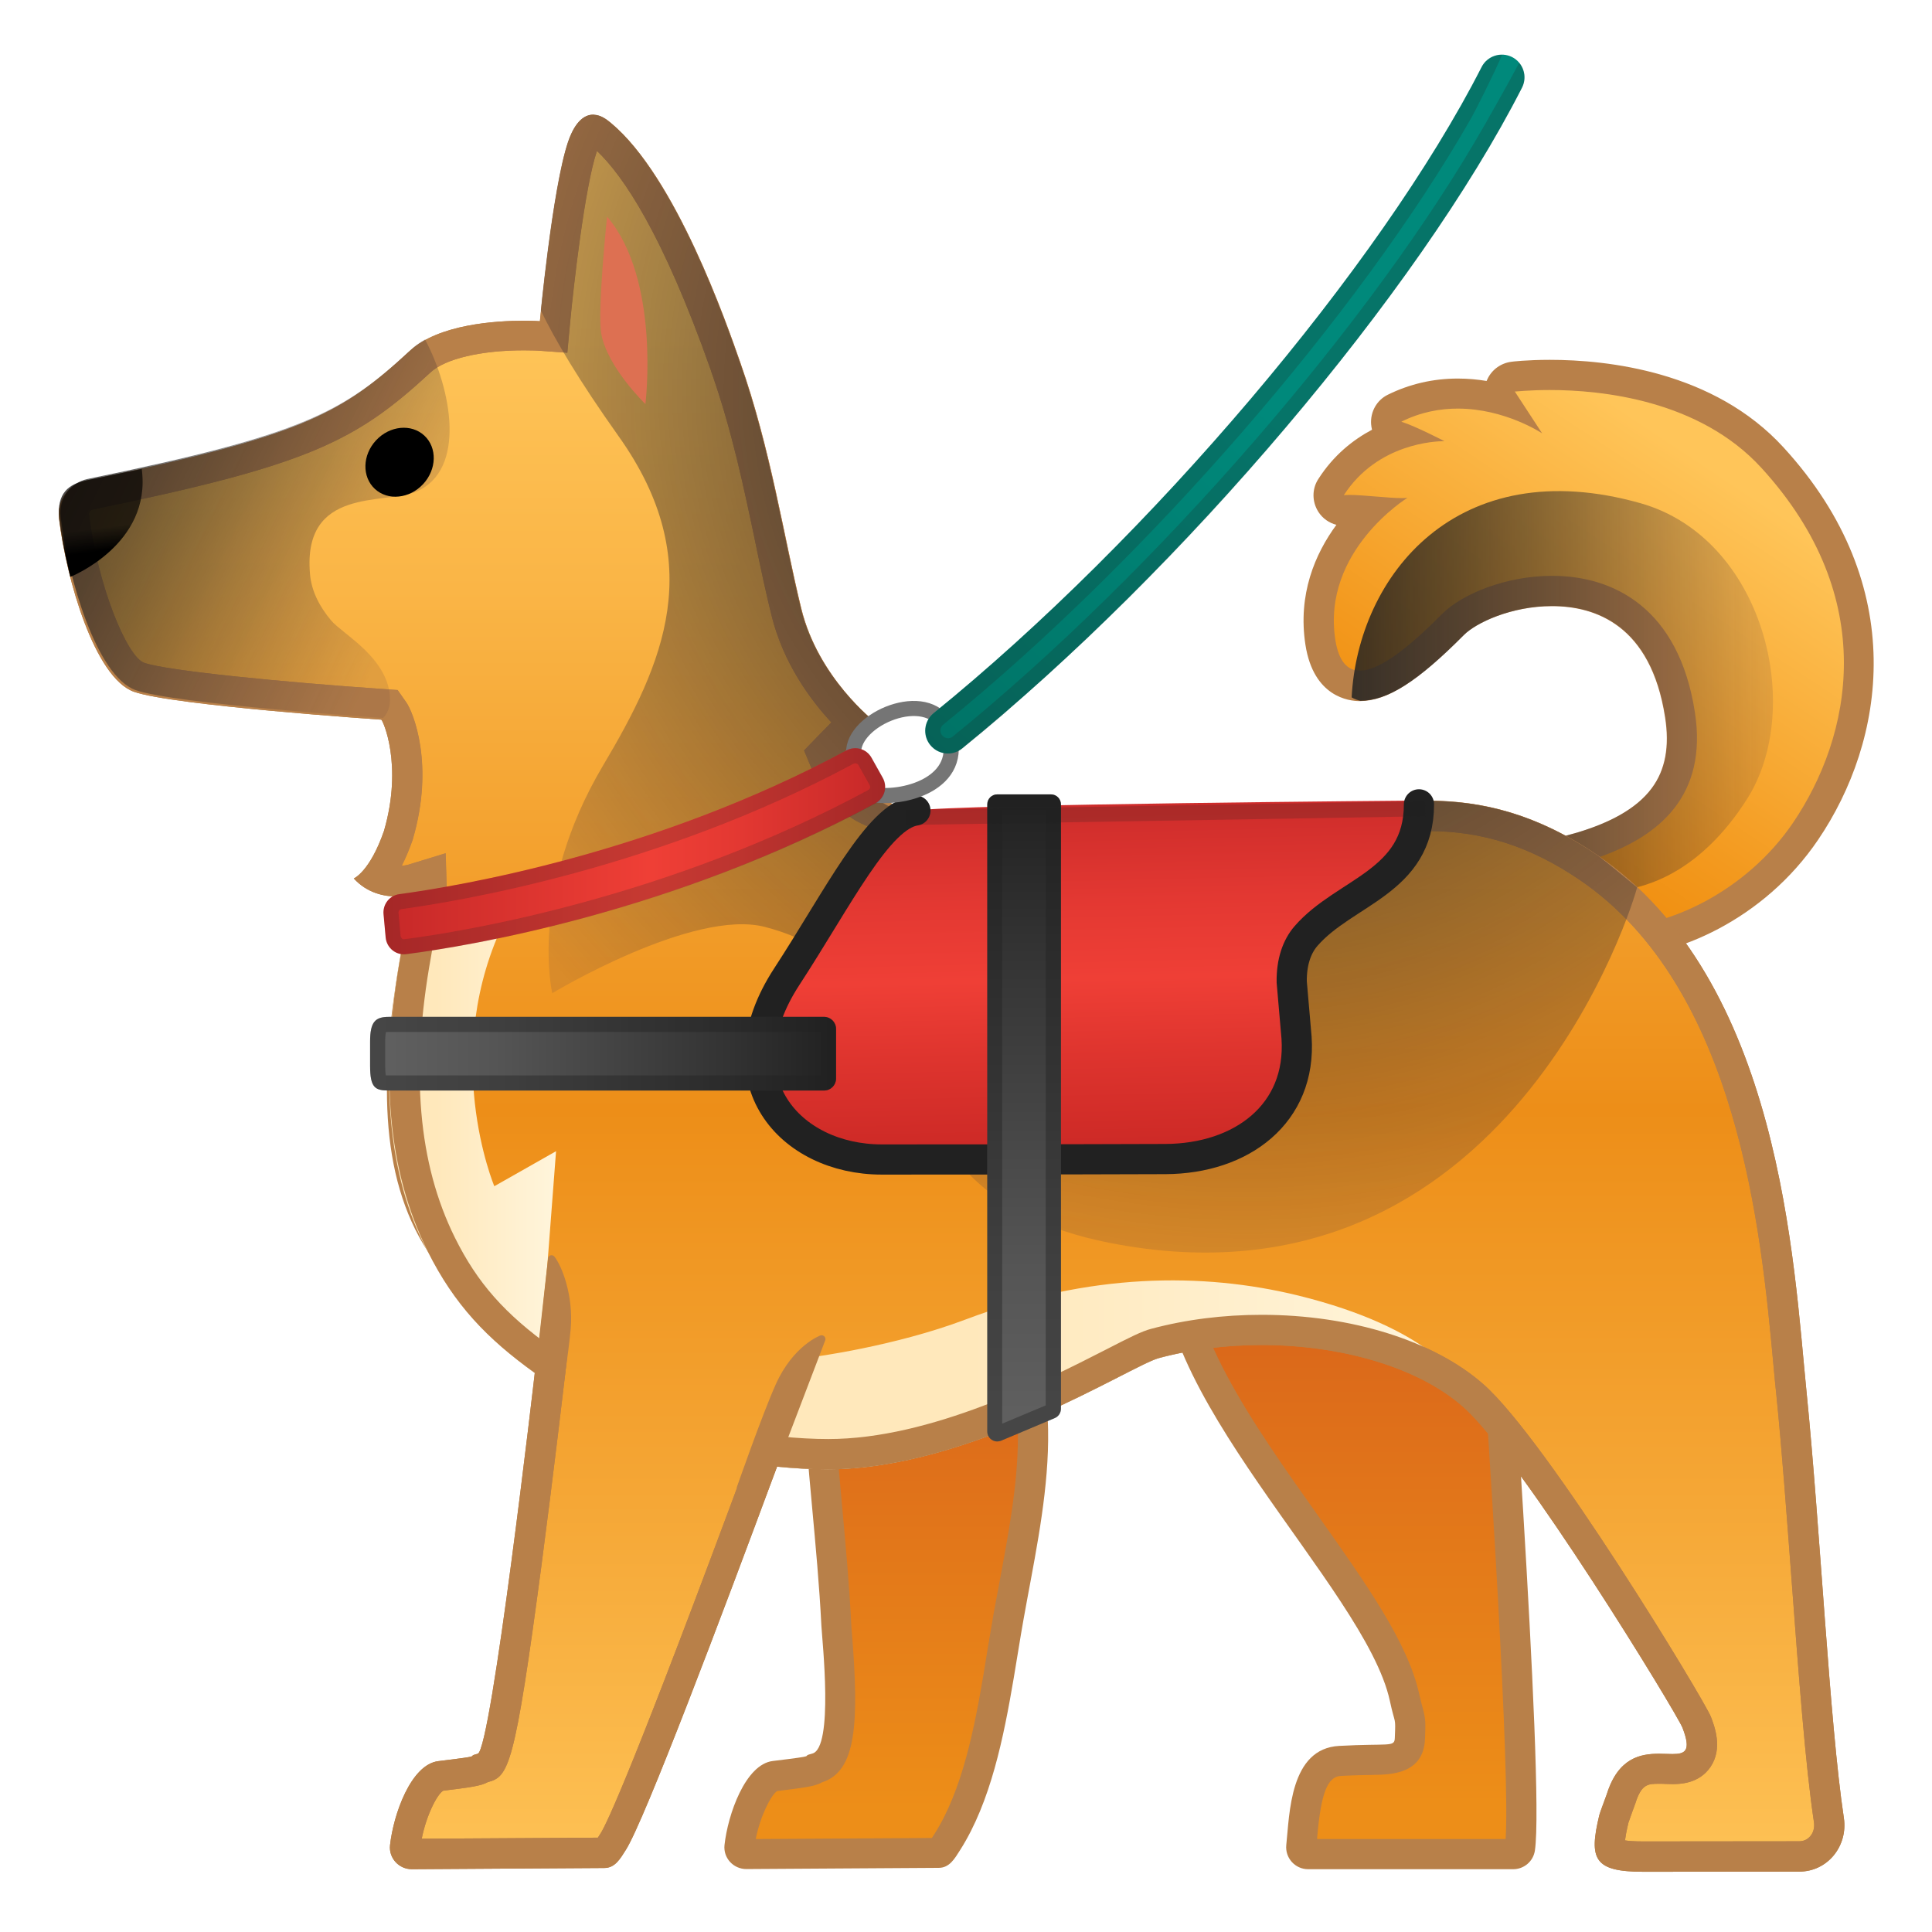
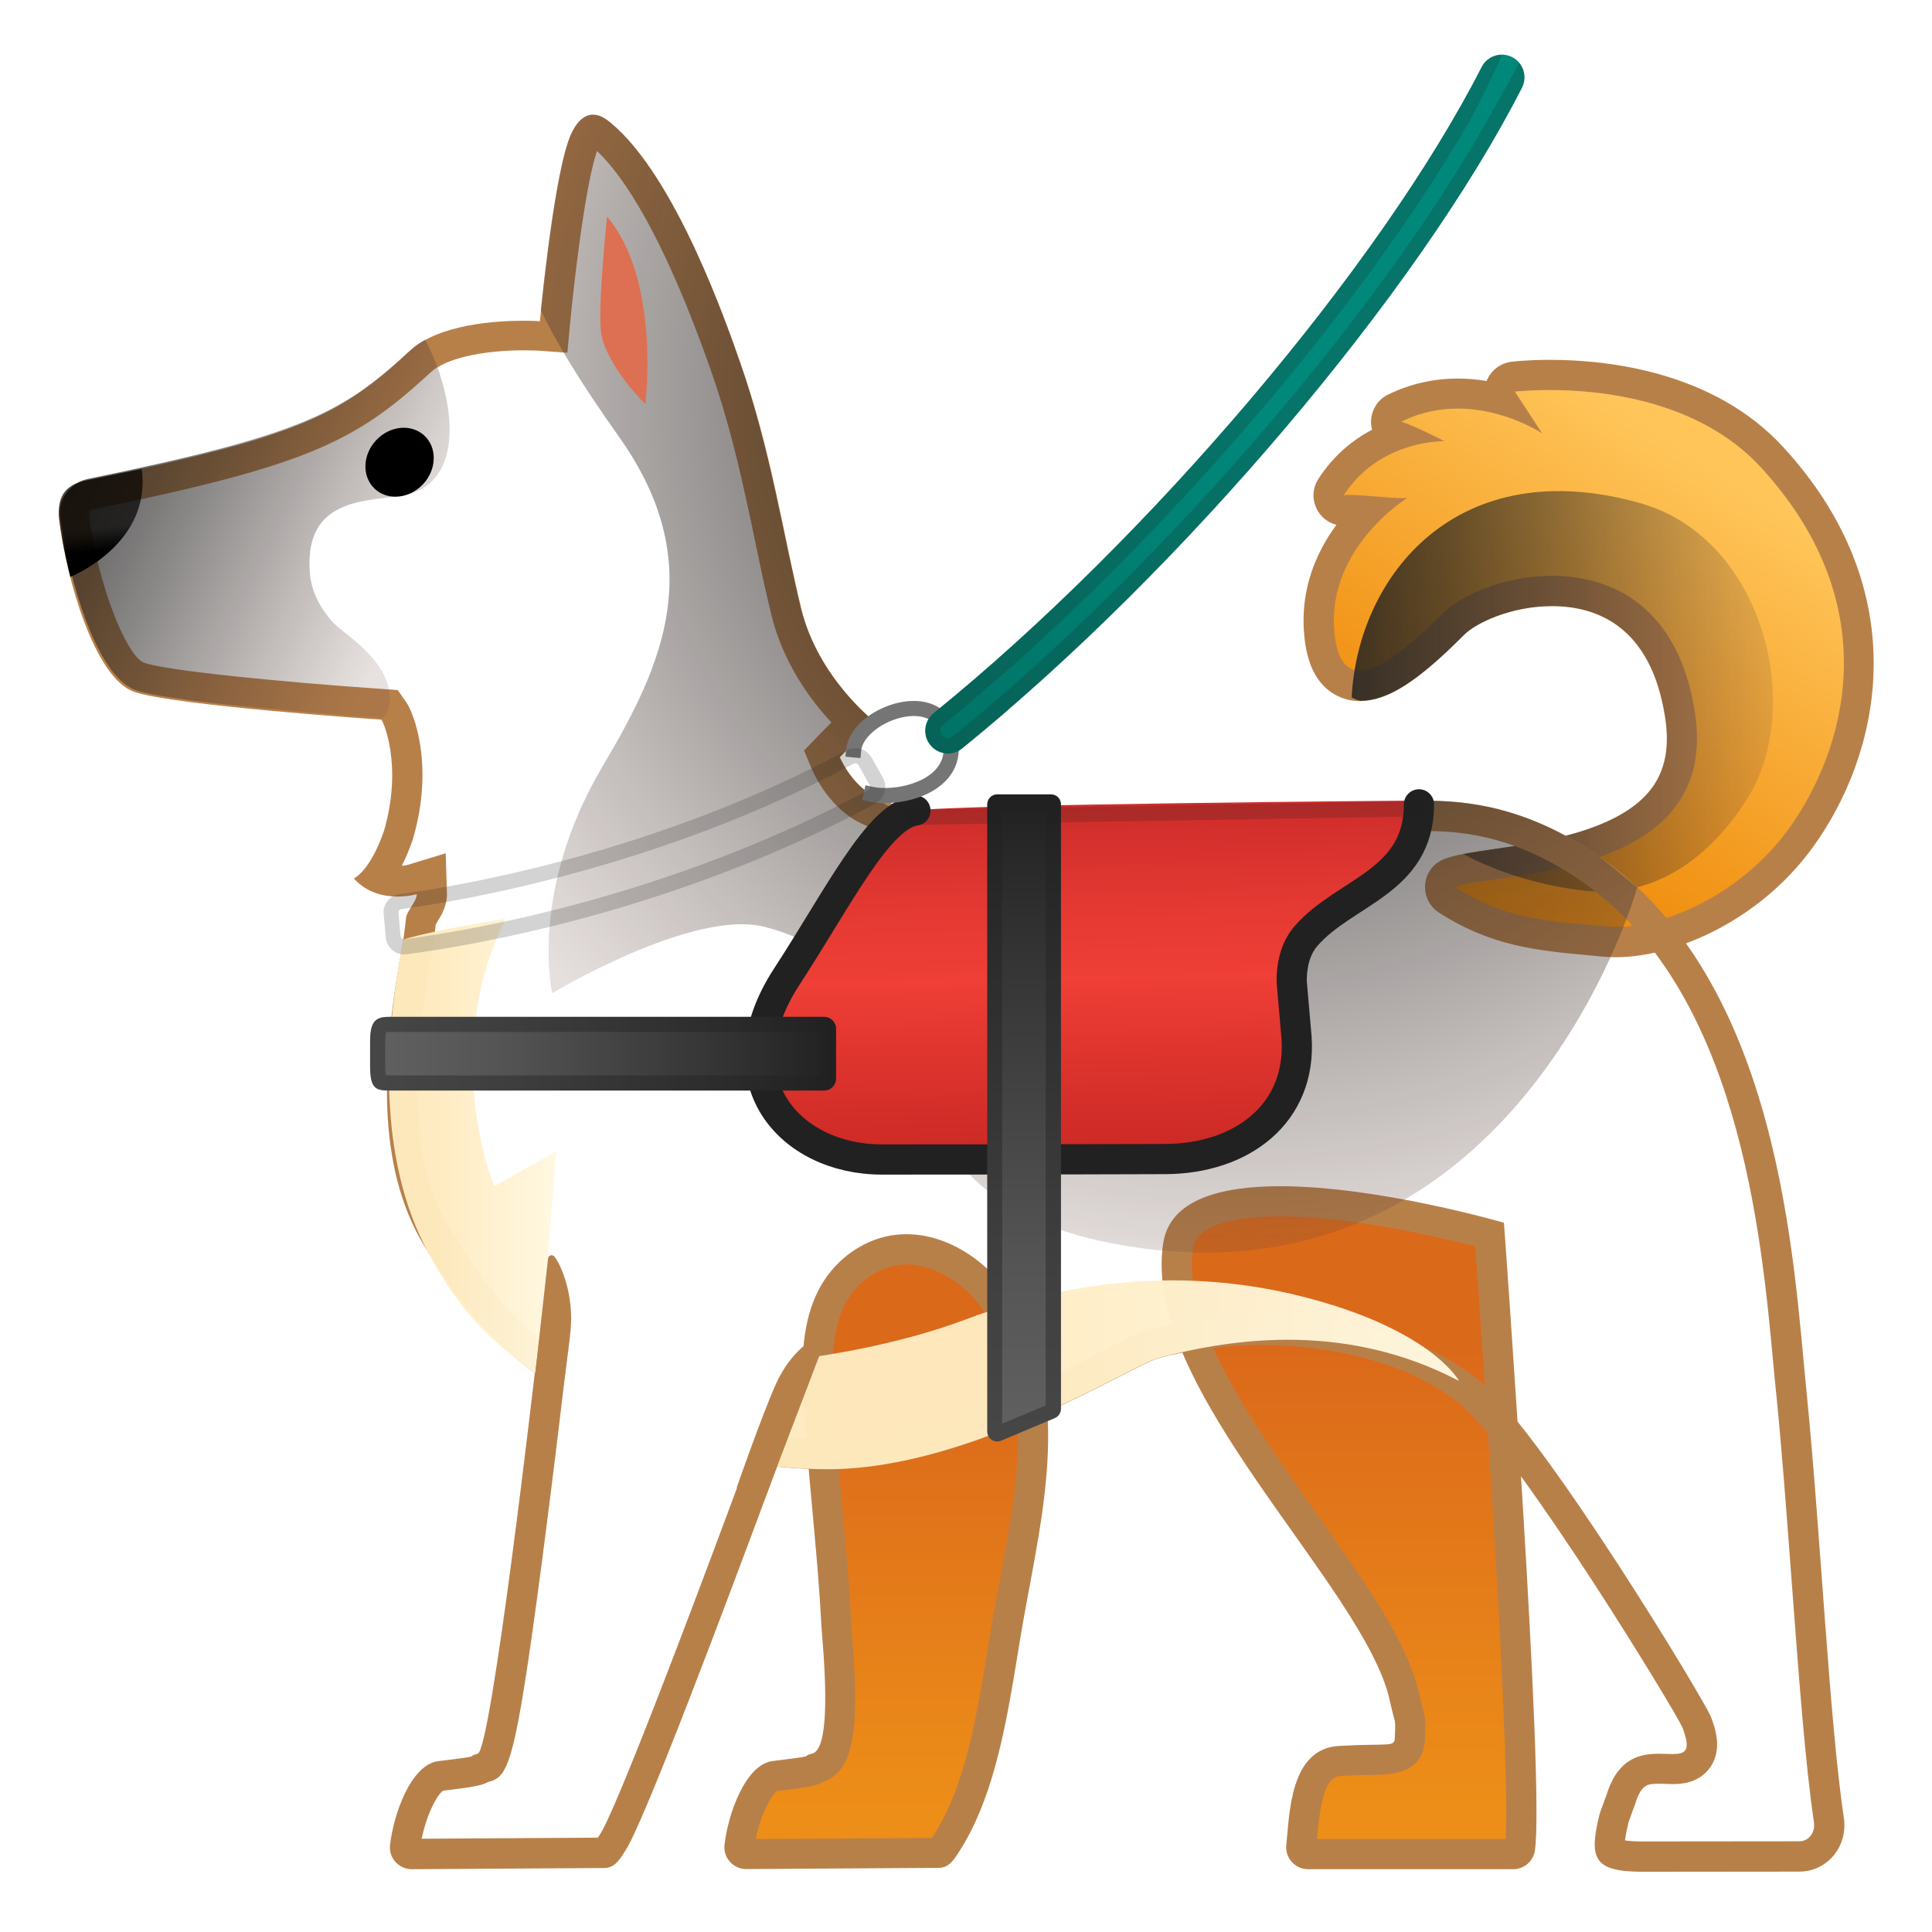
<svg xmlns="http://www.w3.org/2000/svg" enable-background="new 0 0 128 128" viewBox="0 0 128 128">
  <linearGradient id="i" x1="92.176" x2="112.66" y1="61.369" y2="30.48" gradientUnits="userSpaceOnUse">
    <stop stop-color="#ED8300" offset=".077" />
    <stop stop-color="#F3991E" offset=".417" />
    <stop stop-color="#FFC559" offset="1" />
  </linearGradient>
  <path d="m107.03 62.41c-0.25 0-0.5-0.01-0.74-0.03l-0.85-0.08c-3.51-0.32-6.28-0.57-9.57-2.69-0.32-0.2-0.49-0.57-0.45-0.94s0.29-0.7 0.64-0.83c0.64-0.25 1.63-0.39 3-0.59 3.52-0.51 8.84-1.27 11.19-4.45 1.06-1.44 1.41-3.23 1.06-5.47-1.11-7.12-5.79-8.19-8.47-8.19-2.83 0-5.49 1.14-6.56 2.22-2.83 2.85-4.67 4.07-6.18 4.07-0.81 0-2.21-0.37-2.6-2.87-0.62-4 1.42-6.97 3.13-8.7-0.46-0.04-0.9-0.07-1.21-0.07-0.09 0-0.17 0-0.23 0.01-0.05 0.01-0.1 0.01-0.16 0.01-0.33 0-0.65-0.17-0.84-0.45-0.21-0.33-0.22-0.76 0-1.09 1.2-1.86 2.83-2.87 4.26-3.41-0.34-0.14-0.57-0.46-0.6-0.84-0.03-0.41 0.18-0.8 0.55-0.98 1.3-0.64 2.71-0.97 4.18-0.97 1.07 0 2.07 0.17 2.93 0.41-0.18-0.29-0.21-0.65-0.07-0.96 0.15-0.31 0.44-0.53 0.78-0.57 0.04 0 0.97-0.12 2.43-0.12 3.64 0 10.39 0.71 14.75 5.47 10.12 11.04 4.24 21.73 2.2 24.74-3.24 4.84-8.78 7.37-12.57 7.37z" fill="url(#i)" />
  <path d="m102.68 25.84c3.43 0 9.9 0.66 14.01 5.15 7.93 8.66 5.96 17.82 2.11 23.51-3.11 4.59-8.31 6.91-11.77 6.91-0.22 0-0.44-0.01-0.65-0.03-3.86-0.36-6.64-0.46-9.98-2.61 2.77-1.06 17.62-0.44 15.89-11.59-1.07-6.9-5.39-9.03-9.46-9.03-3.06 0-5.97 1.21-7.27 2.51-1.95 1.96-4.04 3.77-5.47 3.77-0.8 0-1.39-0.58-1.62-2.03-0.92-5.91 4.78-9.42 4.78-9.42-0.1 0.02-0.23 0.02-0.38 0.02-0.88 0-2.57-0.21-3.46-0.21-0.16 0-0.29 0.01-0.38 0.02 2.24-3.47 6.15-3.58 6.62-3.58h0.05s-1.94-1.01-2.86-1.29c1.28-0.64 2.56-0.87 3.74-0.87 3.14 0 5.59 1.64 5.59 1.64s-1.21-1.85-1.81-2.77c0.01 0.01 0.91-0.1 2.32-0.1m0-2c-1.52 0-2.52 0.12-2.56 0.13-0.68 0.09-1.28 0.52-1.57 1.14-0.02 0.04-0.04 0.09-0.06 0.13-0.6-0.1-1.24-0.16-1.91-0.16-1.63 0-3.19 0.36-4.63 1.07-0.74 0.36-1.17 1.14-1.11 1.96 0.01 0.12 0.03 0.24 0.06 0.36-1.26 0.67-2.55 1.69-3.56 3.27-0.43 0.66-0.42 1.51 0.01 2.18 0.28 0.43 0.71 0.73 1.19 0.85-1.41 1.92-2.57 4.61-2.05 7.96 0.54 3.45 2.89 3.72 3.59 3.72 1.82 0 3.81-1.27 6.89-4.37 0.79-0.8 3.13-1.92 5.85-1.92 2.89 0 6.54 1.27 7.49 7.34 0.31 1.96 0.02 3.51-0.88 4.72-2.1 2.84-7.38 3.6-10.53 4.05-1.43 0.21-2.46 0.35-3.21 0.64-0.7 0.27-1.2 0.91-1.27 1.66s0.27 1.48 0.91 1.89c3.5 2.25 6.53 2.52 10.03 2.84l0.85 0.08c0.27 0.02 0.55 0.04 0.83 0.04 3.92 0 9.8-2.44 13.42-7.79 4.42-6.52 6.14-16.78-2.29-25.98-4.62-5.06-11.69-5.81-15.49-5.81z" fill="#B88049" />
  <linearGradient id="h" x1="89.548" x2="117.46" y1="45.806" y2="45.806" gradientUnits="userSpaceOnUse">
    <stop stop-color="#212121" offset="0" />
    <stop stop-color="#242322" stop-opacity=".767" offset=".291" />
    <stop stop-color="#2D2826" stop-opacity=".599" offset=".501" />
    <stop stop-color="#3D312D" stop-opacity=".452" offset=".685" />
    <stop stop-color="#533D36" stop-opacity=".317" offset=".854" />
    <stop stop-color="#6D4C41" stop-opacity=".2" offset="1" />
  </linearGradient>
  <path d="m115.75 52.93c3.85-6.07 1.09-17.28-7.06-19.59-12.15-3.44-18.72 4.79-19.14 12.86 0 0 0.2 0.14 0.58 0.23 1.81-0.01 3.8-1.28 6.86-4.36 0.79-0.8 3.13-1.92 5.85-1.92 2.89 0 6.54 1.27 7.49 7.34 0.31 1.96 0.02 3.51-0.88 4.72-2.1 2.84-7.38 3.6-10.53 4.05-0.77 0.11-1.42 0.21-1.98 0.32 1.46 0.78 4.19 1.97 7.94 2.42 4.84 0.58 8.48-2.3 10.87-6.07z" fill="url(#h)" opacity=".85" />
  <linearGradient id="g" x1="58.708" x2="58.708" y1="122.21" y2="91.811" gradientUnits="userSpaceOnUse">
    <stop stop-color="#ED8E18" offset=".079" />
    <stop stop-color="#DF701A" offset=".829" />
    <stop stop-color="#DB691A" offset=".997" />
  </linearGradient>
  <path d="m49.44 122.84c-0.18 0-0.29-0.09-0.34-0.15-0.05-0.05-0.13-0.17-0.11-0.33 0.22-2.02 1.31-4.56 2.33-4.69 1.99-0.24 2.46-0.3 2.72-0.51 1.54-0.38 1.91-2.71 1.41-8.9-0.02-0.27-0.04-0.47-0.04-0.58-0.13-2.6-0.37-5.21-0.6-7.73-0.25-2.68-0.5-5.44-0.62-8.19-0.08-1.84-0.03-4.2 1.06-6.1 0.86-1.48 2.31-2.54 3.9-2.82 0.29-0.05 0.59-0.08 0.9-0.08 2.1 0 4.39 1.32 5.84 3.36 3.83 5.39 2.49 12.57 1.3 18.92-0.13 0.71-0.26 1.41-0.38 2.09-0.13 0.74-0.26 1.52-0.39 2.31l-0.26 1.58c-0.62 3.71-1.45 7.93-3.39 10.99l-0.07 0.11c-0.18 0.28-0.4 0.64-0.52 0.64l-12.74 0.08z" fill="url(#g)" />
  <path d="m60.06 83.77c1.78 0 3.76 1.15 5.02 2.94 3.58 5.04 2.34 11.7 1.13 18.15-0.13 0.71-0.26 1.41-0.39 2.1-0.13 0.76-0.26 1.55-0.4 2.37-0.08 0.5-0.17 1.02-0.25 1.54-0.61 3.62-1.41 7.72-3.25 10.62l-0.07 0.11c-0.03 0.05-0.07 0.11-0.11 0.17l-11.67 0.07c0.3-1.52 1.01-2.92 1.42-3.18 1.79-0.22 2.52-0.31 2.98-0.58 2.28-0.73 2.45-3.94 1.97-9.89-0.02-0.25-0.04-0.44-0.04-0.55-0.13-2.62-0.37-5.24-0.6-7.77-0.24-2.67-0.5-5.42-0.62-8.14-0.11-2.53 0.18-4.25 0.93-5.55 0.7-1.21 1.93-2.11 3.21-2.33 0.25-0.06 0.49-0.08 0.74-0.08m-5.01 33.76m-3.51 1.11m8.52-36.87c-0.36 0-0.71 0.03-1.07 0.09-1.92 0.34-3.62 1.62-4.59 3.3-1.14 1.97-1.3 4.36-1.2 6.64 0.23 5.34 0.95 10.57 1.22 15.92 0.05 0.95 0.83 8.1-0.61 8.46-0.92 0.23 0.68 0.09-2.61 0.49-1.82 0.22-2.98 3.55-3.2 5.57-0.09 0.85 0.58 1.59 1.45 1.59l12.74-0.08c0.72 0 1.06-0.61 1.44-1.21 2-3.16 2.86-7.4 3.53-11.35 0.23-1.35 0.43-2.66 0.65-3.89 1.25-7.05 3.42-15.41-1.09-21.76-1.54-2.15-4.06-3.77-6.66-3.77z" fill="#B88049" />
  <linearGradient id="f" x1="89.378" x2="89.378" y1="122.16" y2="89.351" gradientUnits="userSpaceOnUse">
    <stop stop-color="#ED8E18" offset=".079" />
    <stop stop-color="#DF701A" offset=".829" />
    <stop stop-color="#DB691A" offset=".997" />
  </linearGradient>
  <path d="m86.66 122.84c-0.18 0-0.29-0.09-0.34-0.15-0.05-0.05-0.13-0.17-0.12-0.34 0-0.01 0.05-0.48 0.07-0.73 0.22-2.55 0.58-4.85 2.5-4.95 1.01-0.05 1.74-0.06 2.27-0.07 1.19-0.02 2.31-0.03 2.36-1.41 0.04-1.04 0.04-1.17-0.11-1.74-0.05-0.19-0.13-0.46-0.24-0.97-0.69-3.21-3.55-7.24-6.58-11.51-4.35-6.14-9.28-13.09-8.42-18.47 0.31-1.92 2.58-2.9 6.75-2.9 5.27 0 11.8 1.64 13.88 2.2 0.95 13.03 2.52 37.37 2.01 40.67-0.03 0.22-0.22 0.38-0.45 0.38h-13.58z" fill="url(#f)" />
  <path d="m84.81 80.59c4.67 0 10.38 1.33 12.93 1.98 1.03 14.26 2.31 34.96 2.01 39.27h-12.49c0-0.04 0.01-0.09 0.01-0.14 0.25-2.9 0.68-3.99 1.56-4.04 0.99-0.05 1.71-0.06 2.23-0.07 1.06-0.02 3.26-0.05 3.35-2.38 0.04-1.07 0.05-1.32-0.15-2.04-0.05-0.18-0.12-0.44-0.23-0.92-0.74-3.4-3.52-7.33-6.74-11.88-4.24-5.98-9.04-12.76-8.24-17.73 0.28-1.78 3.73-2.05 5.76-2.05m0-2c-3.96 0-7.28 0.89-7.74 3.74-1.54 9.62 13.38 22.83 15.01 30.35 0.36 1.68 0.39 0.97 0.33 2.47-0.02 0.62-0.38 0.34-3.68 0.52-3.28 0.17-3.29 4.51-3.51 6.56-0.09 0.86 0.58 1.61 1.45 1.61h13.58c0.72 0 1.33-0.52 1.44-1.23 0.67-4.37-2.05-41.6-2.05-41.6s-8.29-2.42-14.83-2.42z" fill="#B88049" />
  <linearGradient id="e" x1="63.037" x2="63.037" y1="21.27" y2="126.62" gradientUnits="userSpaceOnUse">
    <stop stop-color="#FFC559" offset="0" />
    <stop stop-color="#FAB546" offset=".169" />
    <stop stop-color="#ED8E18" offset=".496" />
    <stop stop-color="#F5A736" offset=".743" />
    <stop stop-color="#FFC559" offset="1" />
  </linearGradient>
-   <path d="m108.87 123c-1.68 0-2.06-0.25-2.14-0.35-0.12-0.15-0.18-0.65 0.19-2.17 0.03-0.12 0.16-0.45 0.26-0.74 0.09-0.25 0.17-0.47 0.2-0.56 0.58-1.84 1.52-1.99 2.52-1.99 0.16 0 0.75 0.02 0.88 0.02 0.36 0 1.21 0 1.68-0.69 0.48-0.7 0.23-1.61-0.08-2.41-0.47-1.2-10.84-18.16-14.8-21.65-3.1-2.72-8.34-4.35-14.03-4.35-2.46 0-4.84 0.3-7.07 0.9-0.52 0.14-1.28 0.52-2.81 1.3-4.13 2.11-11.81 6.03-18.83 6.03-1.03 0-2.1-0.06-3.29-0.17l-0.75-0.07-0.27 0.72c-7.39 19.96-9.39 24.35-9.92 25.19l-0.07 0.11c-0.18 0.28-0.4 0.64-0.52 0.64l-12.75 0.08c-0.18 0-0.29-0.09-0.34-0.15-0.05-0.05-0.13-0.17-0.11-0.33 0.22-2.02 1.31-4.56 2.33-4.69 1.99-0.24 2.46-0.3 2.72-0.51 0.81-0.2 1.58-0.39 4.53-26.09l0.07-0.58-0.48-0.34c-3.11-2.23-4.8-4.63-6.83-7.78-2.75-4.25-3.24-10.14-1.62-19.11 0.14-0.77 0.25-1.56 0.33-2.33 0.01-0.01 0.13-0.2 0.2-0.32 0.25-0.4 0.54-0.86 0.51-1.41l-0.05-1.3-1.24 0.38s-0.42 0.12-0.98 0.12c-0.51 0-0.96-0.09-1.35-0.28 0.44-0.56 0.94-1.43 1.4-2.75 1.33-4.56 0.1-7.71-0.28-8.24l-0.27-0.39-0.5-0.06c-4.75-0.33-14.23-1.12-16.12-1.79-1.79-0.66-3.75-6.17-4.29-10.66-0.08-0.67 0.35-1.28 1.01-1.42 14.34-2.94 17.12-4.39 21.93-8.84 1.68-1.56 5.35-1.73 6.86-1.73 0.6 0 0.99 0.03 1 0.03l0.97 0.07 0.09-0.97c0.01-0.09 0.83-8.71 1.82-11.65 0.29-0.85 0.61-1.12 0.71-1.12 0.07 0 0.21 0.06 0.52 0.32 2.66 2.21 5.42 7.35 8.2 15.27l0.05 0.13c1.38 3.94 2.19 7.78 2.97 11.49 0.35 1.67 0.68 3.24 1.05 4.75 0.87 3.55 3.14 6.11 4.39 7.3-0.84 0.85-2.03 2.08-2.03 2.08l0.25 0.61c0.03 0.08 0.85 2.02 2.53 2.96 1.34 0.76 8.79 3.57 16.2 3.57 0.35 0 0.69-0.01 1.04-0.02 3.99-0.15 7.49-0.91 10.88-1.65 3.22-0.7 6.26-1.36 9.28-1.36 3.81 0 7.17 1.08 10.58 3.4 10.93 7.43 12.45 23.95 13.27 32.83 0.07 0.73 0.13 1.42 0.19 2.05 0.37 3.67 0.7 8.07 1.01 12.32 0.46 6.26 0.91 12.18 1.47 15.92 0.1 0.63-0.08 1.27-0.48 1.73-0.38 0.44-0.91 0.68-1.49 0.68l-10.3 0.02z" fill="url(#e)" />
  <path d="m39.55 10c1.74 1.65 4.37 5.51 7.54 14.51l0.04 0.13c1.36 3.87 2.16 7.68 2.93 11.37 0.35 1.68 0.68 3.26 1.06 4.78 0.78 3.17 2.6 5.61 3.96 7.07-0.52 0.53-0.89 0.91-0.89 0.91l-0.92 0.95 0.51 1.22c0.1 0.24 1.02 2.35 2.96 3.45 1.44 0.82 8.98 3.7 16.69 3.7 0.36 0 0.72-0.01 1.08-0.02 4.08-0.15 7.62-0.92 11.06-1.67 3.17-0.69 6.16-1.34 9.06-1.34 3.6 0 6.78 1.03 10.02 3.23 10.54 7.17 12.03 23.38 12.84 32.09 0.07 0.74 0.13 1.43 0.2 2.06 0.37 3.66 0.69 8.05 1.01 12.29 0.47 6.28 0.91 12.22 1.48 16 0.05 0.35-0.04 0.69-0.25 0.93-0.13 0.15-0.36 0.33-0.73 0.33l-10.32 0.01c-0.6 0-0.99-0.03-1.22-0.07 0.03-0.23 0.09-0.6 0.23-1.18 0.05-0.14 0.15-0.41 0.23-0.65 0.1-0.27 0.19-0.52 0.23-0.63 0.4-1.28 0.84-1.29 1.56-1.29h0.01c0.15 0 0.29 0 0.43 0.01 0.16 0 0.31 0.01 0.46 0.01 0.43 0 1.74 0 2.51-1.13 0.84-1.23 0.27-2.7 0.03-3.33-0.44-1.12-10.83-18.3-15.07-22.03-3.27-2.88-8.76-4.6-14.69-4.6-2.55 0-5.01 0.31-7.33 0.93-0.61 0.16-1.41 0.56-3 1.38-4.05 2.07-11.6 5.92-18.38 5.92-1 0-2.04-0.06-3.19-0.17l-1.54-0.15-0.54 1.45c-7.63 20.62-9.41 24.36-9.82 25l-0.07 0.11c-0.03 0.05-0.07 0.11-0.11 0.17l-11.67 0.07c0.3-1.52 1-2.92 1.42-3.18 1.76-0.22 2.5-0.31 2.96-0.57 1.38-0.36 1.78-0.98 3.55-14.33 0.82-6.23 1.55-12.5 1.56-12.57l0.13-1.17-0.96-0.69c-2.74-1.96-4.24-3.9-6.57-7.51-2.6-4.02-3.05-9.69-1.47-18.39 0.13-0.71 0.23-1.43 0.31-2.17 0.03-0.04 0.06-0.09 0.08-0.13 0.28-0.45 0.7-1.12 0.66-1.98l-0.08-2.6-2.48 0.76s-0.17 0.05-0.43 0.07c0.24-0.47 0.48-1.03 0.71-1.68l0.02-0.05 0.01-0.05c1.44-4.94 0.02-8.39-0.44-9.05l-0.57-0.81-0.95-0.07c-6.59-0.45-14.38-1.21-15.85-1.74-1.14-0.41-3.08-5.12-3.65-9.83-0.02-0.15 0.08-0.29 0.22-0.32 14.27-2.93 17.43-4.48 22.41-9.09 0.97-0.9 3.34-1.46 6.18-1.46 0.57 0 0.93 0.02 0.93 0.02l1.95 0.14 0.18-1.94c0.22-2.38 0.98-9.08 1.78-11.42-0.01 0.02 0 0 0-0.01m-0.25-2.4c-0.86 0-1.38 0.97-1.66 1.8-1.04 3.08-1.87 11.88-1.87 11.88s-0.41-0.03-1.07-0.03c-1.85 0-5.63 0.23-7.54 1.99-4.52 4.18-7.09 5.65-21.45 8.6-1.17 0.24-1.95 1.33-1.8 2.52 0.49 4.04 2.37 10.54 4.96 11.47 2.54 0.91 16.38 1.85 16.39 1.85 0.09 0.01 1.46 2.96 0.18 7.37-0.94 2.71-2 3.15-2 3.15 0.89 0.98 2.03 1.2 2.9 1.2 0.74 0 1.27-0.16 1.27-0.16 0.02 0.45-0.68 1.14-0.71 1.59-0.08 0.76-0.18 1.51-0.32 2.25-1.45 8-1.5 14.79 1.76 19.83 2.22 3.44 3.93 5.79 7.09 8.05 0 0-2.88 25.01-3.78 25.23-0.92 0.23 0.68 0.09-2.61 0.49-1.82 0.22-2.98 3.55-3.2 5.57-0.09 0.85 0.58 1.59 1.45 1.59l12.74-0.08c0.72 0 1.06-0.61 1.44-1.21 1.24-1.97 6.34-15.47 10.01-25.38 1.12 0.11 2.25 0.18 3.39 0.18 9.48 0 20.04-6.87 21.9-7.37 2.19-0.59 4.52-0.87 6.81-0.87 5.27 0 10.38 1.47 13.36 4.1 3.84 3.38 14.16 20.31 14.53 21.26 0.6 1.55 0.17 1.74-0.67 1.74-0.26 0-0.56-0.02-0.88-0.02-1.21 0-2.71 0.25-3.47 2.69-0.07 0.22-0.44 1.16-0.49 1.37-0.71 2.94-0.35 3.76 2.93 3.76l10.31-0.01c1.89 0 3.24-1.7 2.96-3.56-0.95-6.3-1.57-19.25-2.47-28.2-0.86-8.53-1.67-27.29-13.9-35.61-3.97-2.7-7.58-3.58-11.15-3.58-6.28 0-12.44 2.72-20.19 3.01-0.33 0.01-0.67 0.02-1 0.02-7.12 0-14.38-2.69-15.71-3.44-1.39-0.79-2.09-2.47-2.09-2.47s1.21-1.24 2.31-2.35c0 0-3.74-2.88-4.87-7.49-1.17-4.79-2.01-10.53-4.05-16.33-0.88-2.52-4.26-12.27-8.55-15.84-0.32-0.27-0.69-0.53-1.12-0.55-0.04-0.01-0.05-0.01-0.07-0.01z" fill="#B88049" />
  <linearGradient id="d" x1="51.474" x2="96.667" y1="91.09" y2="91.09" gradientUnits="userSpaceOnUse">
    <stop stop-color="#FFEBC0" stop-opacity=".971" offset=".294" />
    <stop stop-color="#FFF8E1" stop-opacity=".971" offset="1" />
  </linearGradient>
  <path d="m86 85.83c-6.33-1.55-13.85-1.5-22 1.58-4.79 1.81-10.17 2.5-10.17 2.5l-2.36 7.25c1.12 0.11 2.25 0.18 3.38 0.18 9.48 0 20.04-6.87 21.9-7.37 5.23-1.4 12.62-2.31 19.91 1.52 0.01 0.01-1.83-3.49-10.66-5.66z" fill="url(#d)" />
  <linearGradient id="c" x1="25.782" x2="36.843" y1="75.923" y2="75.923" gradientUnits="userSpaceOnUse">
    <stop stop-color="#FFEBC0" stop-opacity=".971" offset=".294" />
    <stop stop-color="#FFF8E1" stop-opacity=".971" offset="1" />
  </linearGradient>
  <path d="m35.46 90.97c0.01-0.05 0.01-0.09 0.02-0.14 0.3-2.32 0.53-4.65 0.78-6.97l0.58-7.59-4.09 2.32s-3.69-8.78 0.75-17.71c0 0-4.29 0.63-6.81 1.37-0.04 0.27-0.07 0.55-0.12 0.83-1.45 8-0.95 14.75 1.76 19.83 1.92 3.62 3.93 5.79 7.09 8.05 0.01-0.01 0.02 0 0.04 0.01z" fill="url(#c)" />
-   <path d="m39.55 10c1.74 1.65 4.37 5.51 7.54 14.51l0.04 0.13c1.36 3.87 2.16 7.68 2.93 11.37 0.35 1.68 0.68 3.26 1.06 4.78 0.78 3.17 2.6 5.61 3.96 7.07-0.52 0.53-0.89 0.91-0.89 0.91l-0.92 0.95 0.51 1.22c0.1 0.24 1.02 2.35 2.96 3.45 1.44 0.82 8.98 3.7 16.69 3.7 0.36 0 0.72-0.01 1.08-0.02 4.08-0.15 7.62-0.92 11.06-1.67 3.17-0.69 6.16-1.34 9.06-1.34 3.6 0 6.78 1.03 10.02 3.23 10.54 7.17 12.03 23.38 12.84 32.09 0.07 0.74 0.13 1.43 0.2 2.06 0.37 3.66 0.69 8.05 1.01 12.29 0.47 6.28 0.91 12.22 1.48 16 0.05 0.35-0.04 0.69-0.25 0.93-0.13 0.15-0.36 0.33-0.73 0.33l-10.32 0.01c-0.6 0-0.99-0.03-1.22-0.07 0.03-0.23 0.09-0.6 0.23-1.18 0.05-0.14 0.15-0.41 0.23-0.65 0.1-0.27 0.19-0.52 0.23-0.63 0.4-1.28 0.84-1.29 1.56-1.29h0.01c0.15 0 0.29 0 0.43 0.01 0.16 0 0.31 0.01 0.46 0.01 0.43 0 1.74 0 2.51-1.13 0.84-1.23 0.27-2.7 0.03-3.33-0.44-1.12-10.83-18.3-15.07-22.03-3.27-2.88-8.76-4.6-14.69-4.6-2.55 0-5.01 0.31-7.33 0.93-0.61 0.16-1.41 0.56-3 1.38-4.05 2.07-11.6 5.92-18.38 5.92-1 0-2.04-0.06-3.19-0.17l-1.54-0.15-0.54 1.45c-7.63 20.62-9.41 24.36-9.82 25l-0.07 0.11c-0.03 0.05-0.07 0.11-0.11 0.17l-11.67 0.07c0.3-1.52 1-2.92 1.42-3.18 1.76-0.22 2.5-0.31 2.96-0.57 1.38-0.36 1.78-0.98 3.55-14.33 0.82-6.23 1.55-12.5 1.56-12.57l0.13-1.17-0.96-0.69c-3.16-2.26-4.97-4.31-6.46-7.31-2.44-4.92-2.96-11-1.59-18.59 0.13-0.71 0.23-1.43 0.31-2.17 0.03-0.04 0.06-0.09 0.08-0.13 0.28-0.45 0.7-1.12 0.66-1.98l-0.08-2.6-2.48 0.76s-0.17 0.05-0.43 0.07c0.24-0.47 0.48-1.03 0.71-1.68l0.02-0.05 0.01-0.05c1.44-4.94 0.02-8.39-0.44-9.05l-0.57-0.81-0.95-0.07c-6.59-0.45-14.38-1.21-15.85-1.74-1.14-0.41-3.08-5.12-3.65-9.83-0.02-0.15 0.08-0.29 0.22-0.32 14.27-2.93 17.43-4.48 22.41-9.09 0.97-0.9 3.34-1.46 6.18-1.46 0.57 0 0.93 0.02 0.93 0.02l1.95 0.14 0.18-1.94c0.22-2.38 0.98-9.08 1.78-11.42 0 0.02 0.01 0 0.01-0.01m-0.25-2.4c-0.86 0-1.38 0.97-1.66 1.8-1.04 3.08-1.87 11.88-1.87 11.88s-0.41-0.03-1.07-0.03c-1.85 0-5.63 0.23-7.54 1.99-4.52 4.18-7.09 5.65-21.45 8.6-1.17 0.24-1.95 1.33-1.8 2.52 0.49 4.04 2.37 10.54 4.96 11.47 2.54 0.91 16.38 1.85 16.39 1.85 0.09 0.01 1.46 2.96 0.18 7.37-0.94 2.71-2 3.15-2 3.15 0.89 0.98 2.03 1.2 2.9 1.2 0.74 0 1.27-0.16 1.27-0.16 0.02 0.45-0.68 1.14-0.71 1.59-0.08 0.76-0.18 1.51-0.32 2.25-1.45 8-0.91 14.45 1.76 19.83 1.75 3.52 3.93 5.79 7.09 8.05 0 0-2.88 25.01-3.78 25.23-0.92 0.23 0.68 0.09-2.61 0.49-1.82 0.22-2.98 3.55-3.2 5.57-0.09 0.85 0.58 1.59 1.45 1.59l12.74-0.08c0.72 0 1.06-0.61 1.44-1.21 1.24-1.97 6.34-15.47 10.01-25.38 1.12 0.11 2.25 0.18 3.39 0.18 9.48 0 20.04-6.87 21.9-7.37 2.19-0.59 4.52-0.87 6.81-0.87 5.27 0 10.38 1.47 13.36 4.1 3.84 3.38 14.16 20.31 14.53 21.26 0.6 1.55 0.17 1.74-0.67 1.74-0.26 0-0.56-0.02-0.88-0.02-1.21 0-2.71 0.25-3.47 2.69-0.07 0.22-0.44 1.16-0.49 1.37-0.71 2.94-0.35 3.76 2.93 3.76l10.31-0.01c1.89 0 3.24-1.7 2.96-3.56-0.95-6.3-1.57-19.25-2.47-28.2-0.86-8.53-1.67-27.29-13.9-35.61-3.97-2.7-7.58-3.58-11.15-3.58-6.28 0-12.44 2.72-20.19 3.01-0.33 0.01-0.67 0.02-1 0.02-7.12 0-14.38-2.69-15.71-3.44-1.39-0.79-2.09-2.47-2.09-2.47s1.21-1.24 2.31-2.35c0 0-3.74-2.88-4.87-7.49-1.17-4.79-2.01-10.53-4.05-16.33-0.88-2.52-4.26-12.27-8.55-15.84-0.32-0.27-0.69-0.53-1.12-0.55-0.04-0.01-0.05-0.01-0.07-0.01z" fill="#B88049" />
  <radialGradient id="b" cx="80.513" cy="27.172" r="59.427" gradientTransform="matrix(.844 .537 -.516 .811 26.624 -38.105)" gradientUnits="userSpaceOnUse">
    <stop stop-color="#212121" offset=".034" />
    <stop stop-color="#242322" stop-opacity=".767" offset=".315" />
    <stop stop-color="#2D2826" stop-opacity=".599" offset=".518" />
    <stop stop-color="#3D312D" stop-opacity=".452" offset=".696" />
    <stop stop-color="#533D36" stop-opacity=".317" offset=".859" />
    <stop stop-color="#6D4C41" stop-opacity=".2" offset="1" />
  </radialGradient>
  <path d="m53.06 40.31c-1.17-4.79-2.01-10.53-4.05-16.33-0.88-2.52-4.26-12.27-8.55-15.84-0.32-0.27-0.69-0.53-1.12-0.55-0.89-0.03-1.42 0.96-1.71 1.8-0.87 2.57-1.59 9.06-1.8 11.18 0.92 1.9 2.48 4.57 5.16 8.34 5.96 8.38 2.98 15.06-1.05 21.83-4.94 8.34-3.35 15.06-3.35 15.06s9.33-5.62 14.08-4.39c12.35 3.17 5.89 17.59 22.83 20.93 26.52 5.23 34.86-22.97 34.96-23.55-0.02-0.02-0.04-0.04-0.07-0.06-0.48-0.38-1.7-1.42-2.36-1.92-0.09-0.06-0.17-0.13-0.26-0.19-10.97-7.42-19.18-1.02-31.34-0.57-7.42 0.28-14.39-1.97-15.78-2.76-0.26-0.15-0.53-0.36-0.8-0.59l-0.14-0.07c-1.39-0.79-2.09-2.47-2.09-2.47s1.21-1.24 2.31-2.35c0-0.01-3.74-2.89-4.87-7.5z" fill="url(#b)" opacity=".9" />
  <linearGradient id="a" x1="2.681" x2="27.552" y1="26.384" y2="38.486" gradientUnits="userSpaceOnUse">
    <stop stop-color="#212121" offset="0" />
    <stop stop-color="#242322" stop-opacity=".767" offset=".291" />
    <stop stop-color="#2D2826" stop-opacity=".599" offset=".501" />
    <stop stop-color="#3D312D" stop-opacity=".452" offset=".685" />
    <stop stop-color="#533D36" stop-opacity=".317" offset=".854" />
    <stop stop-color="#6D4C41" stop-opacity=".2" offset="1" />
  </linearGradient>
  <path d="m25.84 46.34c-0.03-2.72-3.17-4.35-3.9-5.23-0.74-0.88-1.3-1.91-1.4-3.06-0.52-5.84 4.99-4.6 7.04-5.48 3.36-1.44 2.32-6.83 0.58-10.08-0.32 0.19-0.63 0.39-0.89 0.64-4.52 4.18-7.09 5.65-21.45 8.6-1.17 0.24-1.95 1.33-1.8 2.52 0.49 4.04 2.37 10.54 4.96 11.47 2.54 0.91 16.38 1.85 16.39 1.85s0.48-0.41 0.47-1.23z" fill="url(#a)" opacity=".85" />
  <ellipse transform="matrix(.68 -.733 .733 .68 -13.978 29.212)" cx="26.48" cy="30.62" rx="2.41" ry="2.13" />
  <linearGradient id="o" x1="7.673" x2="7.673" y1="35.983" y2="32.471" gradientTransform="matrix(.991 -.135 .135 .991 -5.127 2.913)" gradientUnits="userSpaceOnUse">
    <stop offset=".314" />
    <stop stop-color="#050403" stop-opacity=".723" offset=".746" />
  </linearGradient>
  <path d="m4.66 38.22s5.41-2.14 4.73-7.15c0 0-2.41 0.49-3.68 0.76-1.13 0.24-1.98 0.81-1.78 2.56s0.73 3.83 0.73 3.83z" fill="url(#o)" />
  <path d="m42.76 26.77s-2.5-2.41-2.92-4.63c-0.28-1.5 0.38-7.79 0.38-7.79 3.56 4.18 2.54 12.42 2.54 12.42z" fill="#DD7052" />
  <linearGradient id="n" x1="72.902" x2="72.137" y1="85.391" y2="51.077" gradientUnits="userSpaceOnUse">
    <stop stop-color="#B71C1C" offset="0" />
    <stop stop-color="#C22321" offset=".165" />
    <stop stop-color="#DE342E" offset=".451" />
    <stop stop-color="#EF3F36" offset=".599" />
    <stop stop-color="#E33832" offset=".75" />
    <stop stop-color="#C62828" offset=".995" />
  </linearGradient>
-   <path d="m58.42 76.82c-6.1 0-10.77-5.26-6.29-12.12 3.41-5.23 6.04-10.63 8.52-11 2.84-0.42 33.15-0.66 33.15-0.66 3.38 3.42-8.29 7.1-8.29 11.17 0 3.23 0.39 4.53 0.39 4.53 0.34 5.04-3.64 8.02-8.69 8.04-7.94 0.03-18.17 0.04-18.79 0.04z" fill="url(#n)" />
+   <path d="m58.42 76.82c-6.1 0-10.77-5.26-6.29-12.12 3.41-5.23 6.04-10.63 8.52-11 2.84-0.42 33.15-0.66 33.15-0.66 3.38 3.42-8.29 7.1-8.29 11.17 0 3.23 0.39 4.53 0.39 4.53 0.34 5.04-3.64 8.02-8.69 8.04-7.94 0.03-18.17 0.04-18.79 0.04" fill="url(#n)" />
  <path d="m94.01 53.29c0 5.16-4.92 5.77-7.48 8.72-0.61 0.7-0.97 1.73-0.95 3.05l0.32 3.69c0.34 5.04-3.64 8.02-8.69 8.04-7.94 0.03-18.17 0.03-18.79 0.03-6.1 0-10.77-5.26-6.29-12.12 3.41-5.23 6.04-10.63 8.52-11" fill="none" stroke="#212121" stroke-linecap="round" stroke-miterlimit="10" stroke-width="2" />
  <linearGradient id="m" x1="67.846" x2="67.846" y1="95.499" y2="52.63" gradientUnits="userSpaceOnUse">
    <stop stop-color="#616161" offset="0" />
    <stop stop-color="#555" offset=".267" />
    <stop stop-color="#343434" offset=".751" />
    <stop stop-color="#212121" offset="1" />
  </linearGradient>
  <path d="m69.88 93.95-3.56 1.5c-0.43 0.18-0.91-0.14-0.91-0.61v-41.55c0-0.36 0.29-0.66 0.66-0.66h3.56c0.36 0 0.66 0.29 0.66 0.66v40.05c-0.01 0.27-0.16 0.5-0.41 0.61z" fill="url(#m)" />
  <linearGradient id="l" x1="24.524" x2="55.384" y1="69.813" y2="69.813" gradientUnits="userSpaceOnUse">
    <stop stop-color="#616161" offset="0" />
    <stop stop-color="#555" offset=".267" />
    <stop stop-color="#343434" offset=".751" />
    <stop stop-color="#212121" offset="1" />
  </linearGradient>
  <path d="m24.52 70.61v-1.6c0-1.3 0.33-1.64 1.24-1.64h28.84c0.43 0 0.79 0.35 0.79 0.79v3.3c0 0.43-0.35 0.79-0.79 0.79h-28.84c-0.9 0-1.24-0.17-1.24-1.64z" fill="url(#l)" />
  <g opacity=".41">
    <path d="m69.28 53.63v39.48l-2.88 1.21v-40.69h2.88m0.35-1h-3.56c-0.36 0-0.66 0.29-0.66 0.66v41.55c0 0.38 0.31 0.66 0.66 0.66 0.08 0 0.17-0.02 0.26-0.05l3.56-1.5c0.24-0.1 0.4-0.34 0.4-0.61v-40.05c-0.01-0.37-0.3-0.66-0.66-0.66z" fill="#212121" />
  </g>
  <g opacity=".41">
    <path d="m54.38 68.37v2.88h-28.62-0.2c-0.02-0.11-0.04-0.31-0.04-0.64v-1.6c0-0.35 0.03-0.54 0.05-0.63 0.04 0 0.1-0.01 0.19-0.01h28.62m0.22-1h-28.84c-0.91 0-1.24 0.34-1.24 1.64v1.6c0 1.47 0.33 1.64 1.24 1.64h28.84c0.43 0 0.79-0.35 0.79-0.79v-3.3c-0.01-0.43-0.36-0.79-0.79-0.79z" fill="#212121" />
  </g>
  <path d="m56.56 49.68c0.22-2.25 5.21-4.18 6.24-1.27 1.26 3.58-3.14 4.63-5.08 4.21" fill="none" stroke="#757575" stroke-linecap="square" stroke-miterlimit="10" />
  <linearGradient id="k" x1="82.881" x2="49.548" y1="25.936" y2="61.77" gradientUnits="userSpaceOnUse">
    <stop stop-color="#00897B" offset="0" />
    <stop stop-color="#00695C" offset=".946" />
  </linearGradient>
  <path d="m62.8 49.92c-0.44 0-0.87-0.19-1.17-0.56-0.52-0.64-0.42-1.59 0.22-2.11 14.33-11.62 29.6-29.63 36.31-42.81 0.38-0.74 1.28-1.03 2.02-0.66 0.74 0.38 1.03 1.28 0.66 2.02-6.88 13.51-22.48 31.92-37.09 43.78-0.28 0.23-0.62 0.34-0.95 0.34z" fill="url(#k)" />
  <linearGradient id="j" x1="25.406" x2="58.651" y1="56.397" y2="56.397" gradientUnits="userSpaceOnUse">
    <stop stop-color="#C62828" offset="0" />
    <stop stop-color="#EF3F36" offset=".529" />
    <stop stop-color="#EF3F36" offset=".533" />
    <stop stop-color="#E33832" offset=".711" />
    <stop stop-color="#C62828" offset="1" />
  </linearGradient>
-   <path d="m25.55 62.11-0.14-1.54c-0.06-0.66 0.4-1.25 1.05-1.33 3.9-0.53 16.95-2.7 29.61-9.52 0.59-0.32 1.33-0.11 1.66 0.47l0.75 1.34c0.34 0.6 0.12 1.36-0.49 1.69-13.43 7.24-26.93 9.46-31.07 9.99-0.68 0.1-1.3-0.4-1.37-1.1z" fill="url(#j)" />
  <g opacity=".2">
    <path d="m56.67 50.57c0.03 0 0.14 0.01 0.2 0.11l0.75 1.34c0.04 0.08 0.03 0.15 0.02 0.18-0.01 0.04-0.04 0.1-0.11 0.14-13.35 7.2-26.89 9.39-30.76 9.89-0.12 0-0.21-0.09-0.23-0.21l-0.14-1.54c-0.01-0.13 0.07-0.23 0.19-0.25 3.78-0.51 17.1-2.71 29.95-9.63 0.05-0.02 0.09-0.03 0.13-0.03m0-1c-0.2 0-0.4 0.05-0.59 0.15-12.67 6.82-25.71 9-29.61 9.52-0.65 0.09-1.12 0.68-1.05 1.33l0.14 1.54c0.06 0.64 0.6 1.12 1.22 1.12 0.05 0 0.11 0 0.16-0.01 4.14-0.54 17.64-2.75 31.07-9.99 0.6-0.33 0.82-1.09 0.49-1.69l-0.75-1.34c-0.23-0.41-0.65-0.63-1.08-0.63z" fill="#212121" />
  </g>
  <path d="m67.75 46.18c0.5-0.44 0.99-0.86 1.49-1.31 0.48-0.43 0.96-0.89 1.44-1.33 0.44-0.4 0.87-0.8 1.31-1.21 0.58-0.55 1.16-1.13 1.75-1.7 0.32-0.32 0.65-0.63 0.98-0.95 0.65-0.65 1.3-1.31 1.94-1.97 0.25-0.25 0.5-0.5 0.75-0.76 0.72-0.75 1.44-1.51 2.15-2.28 0.16-0.17 0.33-0.34 0.49-0.52 0.78-0.84 1.54-1.69 2.3-2.55 0.09-0.1 0.18-0.2 0.27-0.3 0.82-0.93 1.64-1.87 2.43-2.81 0.02-0.03 0.04-0.05 0.06-0.07 6.56-7.73 12.17-15.68 15.63-22.42 0.03-0.06 0.07-0.13 0.1-0.19 0.28-0.55 0.19-1.2-0.19-1.65-0.74 1.41-2.09 3.77-2.26 4.07-7.43 13.05-21.77 29.62-35.27 40.57-0.11 0.09-0.23 0.11-0.31 0.11-0.15 0-0.29-0.07-0.39-0.19-0.11-0.14-0.12-0.29-0.11-0.37s0.04-0.22 0.18-0.34c13.39-10.85 27.61-27.26 34.99-40.2 0.21-0.36 1.5-2.91 2.04-4.18-0.55 0-1.09 0.29-1.35 0.81-0.42 0.82-0.87 1.67-1.36 2.53-0.09 0.16-0.2 0.33-0.29 0.49-3.26 5.69-7.84 12.04-13.09 18.29-0.62 0.74-1.25 1.48-1.89 2.21-1.2 1.38-2.41 2.75-3.66 4.11-1.62 1.75-3.27 3.47-4.95 5.14-0.1 0.1-0.19 0.2-0.29 0.3-3.55 3.53-7.19 6.83-10.77 9.74-0.64 0.52-0.74 1.47-0.22 2.11 0.3 0.37 0.73 0.56 1.17 0.56 0.33 0 0.67-0.11 0.94-0.33 0.91-0.74 1.83-1.5 2.74-2.29 0.41-0.37 0.83-0.75 1.25-1.12z" fill="#212121" opacity=".2" />
  <line x1="60.03" x2="94.42" y1="54.16" y2="53.58" fill="none" opacity=".2" stroke="#212121" stroke-miterlimit="10" />
  <path d="m37.15 93.04-1.82-0.87 0.98-8.8c0.02-0.21 0.29-0.28 0.42-0.12 0.5 0.63 1.27 2.59 1.08 4.79-0.13 1.52-0.66 5-0.66 5z" fill="#B88049" />
  <path d="m50.67 99.29-1.86-0.74s1.66-4.76 2.58-6.82c1.17-2.61 2.96-3.25 2.96-3.25 0.21-0.07 0.4 0.13 0.32 0.33l-4 10.48z" fill="#B88049" />
</svg>